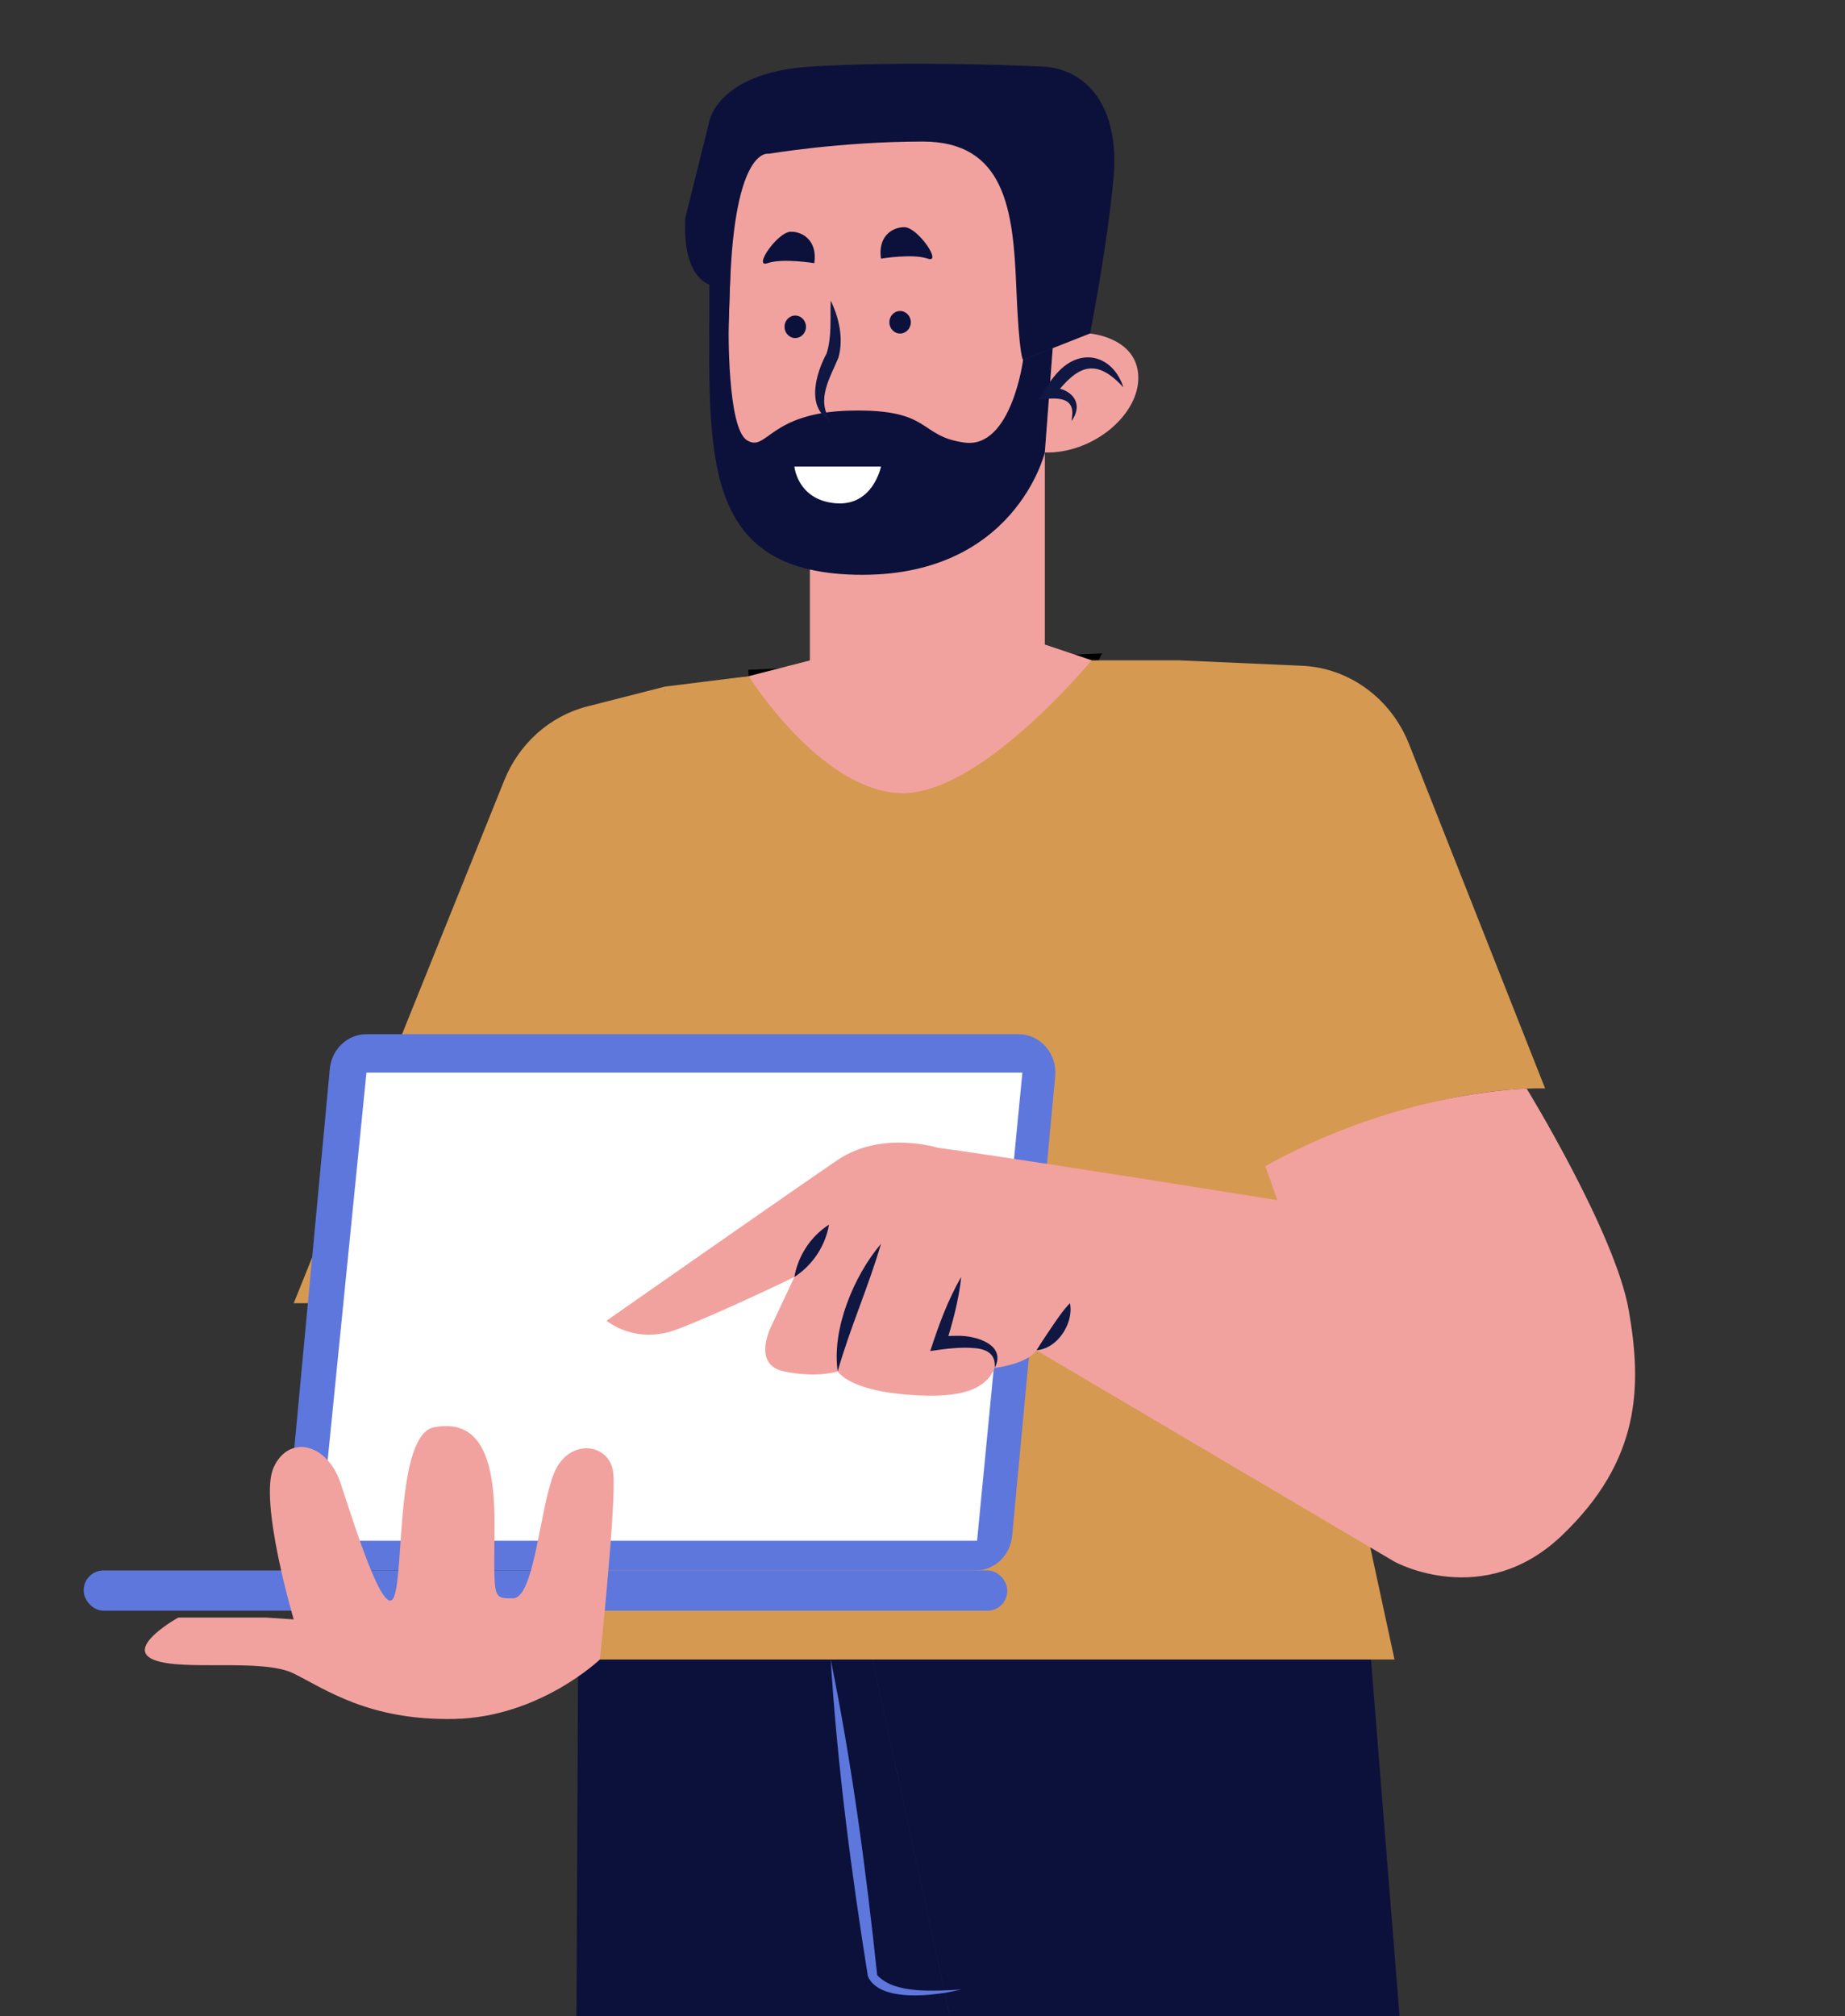
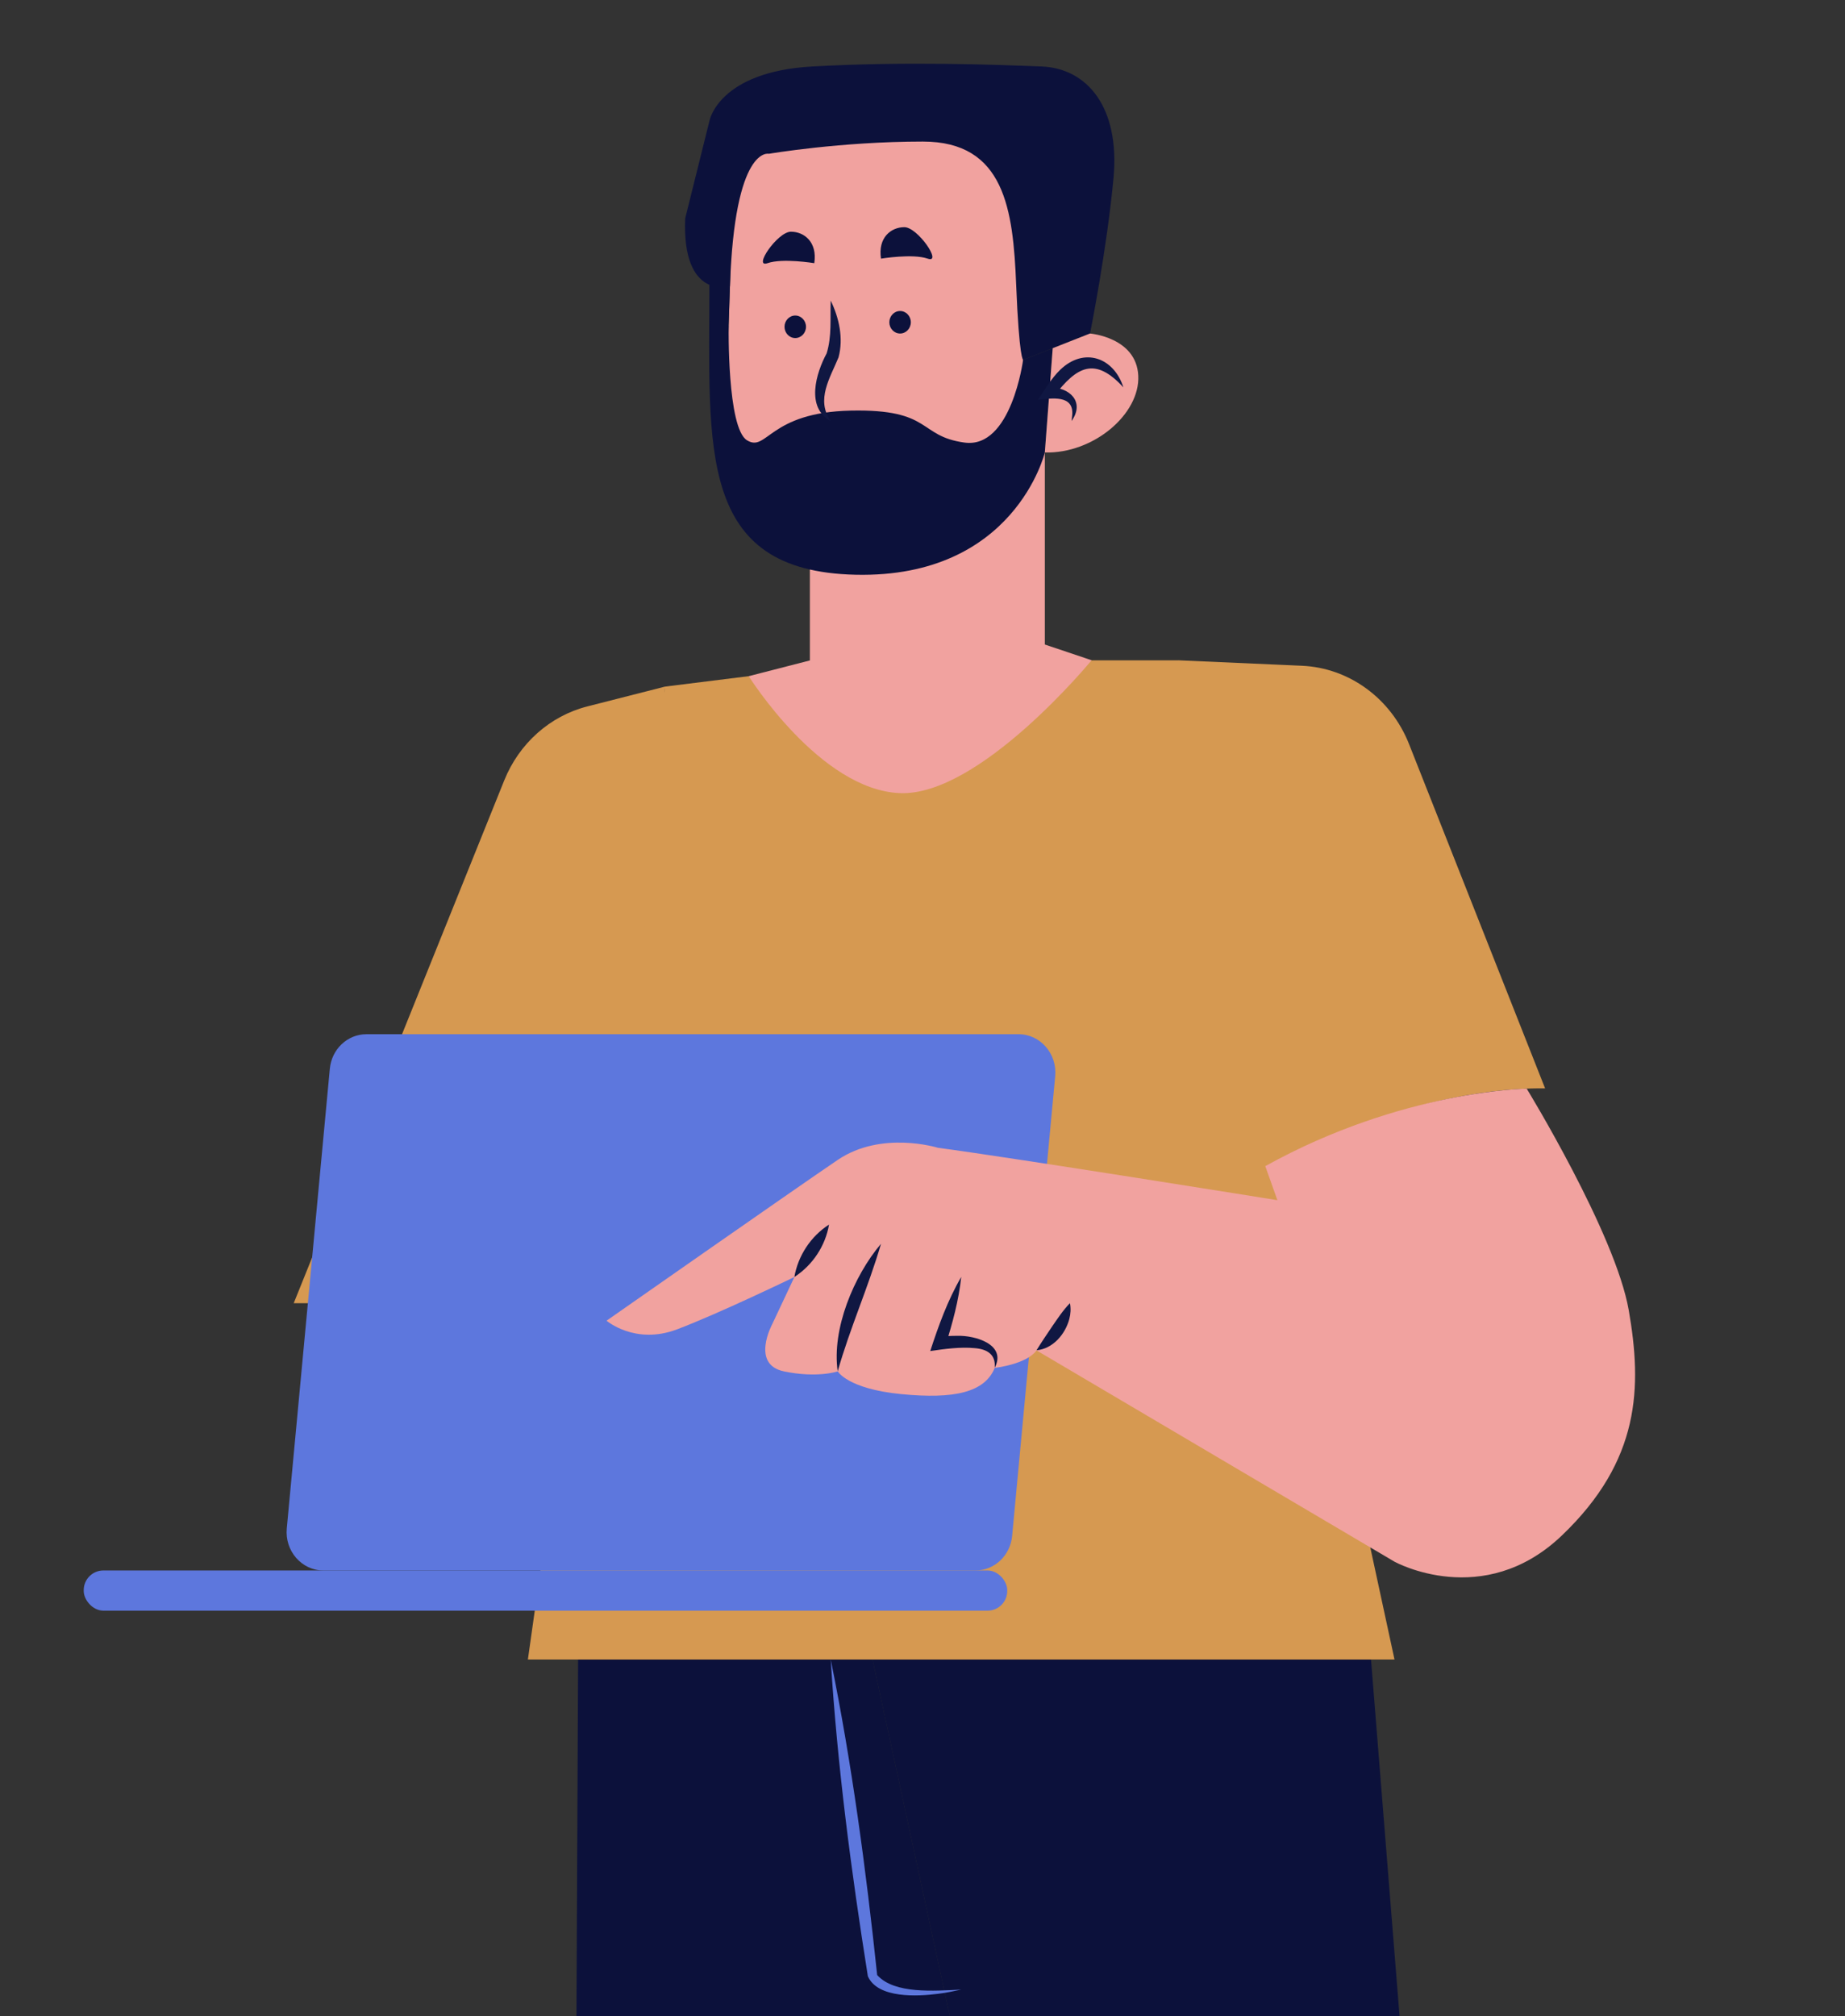
<svg xmlns="http://www.w3.org/2000/svg" id="_圖層_2" data-name="圖層_2" viewBox="0 0 285.13 311.52">
  <rect x="0" y="0" width="285.13" height="311.52" fill="#333333" stroke="none" />
  <defs>
    <style>
      .cls-1, .cls-2 {
        fill: none;
      }

      .cls-3 {
        fill: #101742;
      }

      .cls-4 {
        fill: #5d77dd;
      }

      .cls-5 {
        fill: #0c113b;
      }

      .cls-6 {
        fill: #fff;
      }

      .cls-7 {
        fill: #f1a29f;
      }

      .cls-2 {
        stroke: #000;
        stroke-miterlimit: 10;
        stroke-width: 1.97px;
      }

      .cls-8 {
        fill: #d69951;
      }

      .cls-9 {
        clip-path: url(#clippath);
      }
    </style>
    <clipPath id="clippath">
      <rect class="cls-1" width="285.13" height="311.52" />
    </clipPath>
  </defs>
  <g id="_圖層_5" data-name="圖層_5">
    <g class="cls-9">
      <g>
        <path class="cls-5" d="M134.84,256.4l48.86,225.35s8.53,5.67,23.27,4.86c14.74-.81,23.01-4.05,23.01-4.05l-18.1-226.15h-77.05Z" />
        <path class="cls-5" d="M89.34,256.4l-1.03,225.35s13.96,6.48,43.69,2.16l16.55-164.31-13.7-63.19h-45.5Z" />
-         <path class="cls-2" d="M115.71,104.47l2.2,21.14c.32,3.04,3.35,4.89,6.04,3.68l15.08-6.75,10.35,7.36c2.16,1.54,5.12.75,6.32-1.67l12.99-26.22-52.99,2.46Z" />
        <polygon class="cls-8" points="168.7 102.02 182.16 102.02 215.51 256.4 81.58 256.4 102.78 106.08 115.71 104.47 168.7 102.02" />
        <path class="cls-8" d="M238.78,168.15l-21.02-53.18c-2.79-7.06-9.26-11.79-16.57-12.11l-19.03-.84s-6.21,5.97-5.43,20.54c.78,14.56,17.58,58.28,17.58,58.28,0,0,22.75-12.95,44.47-12.68Z" />
        <path class="cls-8" d="M102.78,106.08l-12,3.06c-5.78,1.47-10.56,5.72-12.86,11.45l-32.53,80.76h49.38l8.01-95.27Z" />
        <g>
          <path class="cls-4" d="M150.76,242.64H49.97c-3.35,0-5.98-3.02-5.65-6.5l6.65-71c.28-3.04,2.73-5.35,5.65-5.35h100.8c3.35,0,5.98,3.02,5.65,6.5l-6.65,71c-.28,3.04-2.73,5.35-5.65,5.35Z" />
          <rect class="cls-4" x="12.94" y="242.64" width="142.72" height="6.21" rx="3.04" ry="3.04" />
-           <polygon class="cls-6" points="56.63 165.72 158 165.72 151 238.05 49.39 238.05 56.63 165.72" />
        </g>
        <path class="cls-4" d="M128.38,256.4c3.28,16.11,5.45,32.41,7.18,48.75,2.68,2.98,8.85,2.43,12.98,2.25-1.19.25-2.38.51-3.59.65-3.13.4-9.31.75-10.83-2.72-2.58-16.23-4.72-32.54-5.74-48.94h0Z" />
-         <path class="cls-7" d="M41.25,249.92h-13.7s-8.27,4.59-3.88,6.48c4.4,1.89,16.81-.27,21.72,2.16,4.91,2.43,11.63,7.29,24.82,7.02,13.19-.27,22.49-9.18,22.49-9.18,0,0,2.59-24.29,2.07-28.88-.52-4.59-6.85-5.4-9.11,0-2.26,5.4-3.04,19.43-6.4,19.43s-2.84,0-2.84-11.87-3.36-15.65-9.31-14.57c-5.95,1.08-4.65,22.4-6.21,26.18-1.55,3.78-6.2-11.33-8.27-17.54-2.07-6.21-8.01-7.56-10.34-2.43-2.33,5.13,3.1,23.48,3.1,23.48l-4.14-.27Z" />
        <g>
          <path class="cls-7" d="M144.93,177.33s-8.7-2.71-15.47,1.88c-6.77,4.59-35.72,24.84-35.72,24.84,0,0,4.4,3.78,10.86,1.35,6.46-2.43,18.17-8.1,18.17-8.1l-3.43,7.29s-3.36,6.21,1.81,7.29c5.17,1.08,8.32,0,8.32,0,0,0,1.51,2.7,9.78,3.51,8.27.81,12.93-.27,14.48-4.05,0,0,4.91-.54,6.46-2.7l55.33,32.65s13.7,7.56,25.85-4.05c12.15-11.6,12.41-22.94,10.34-34.81-2.07-11.87-15.77-34.23-15.77-34.23,0,0-19.26.24-40.4,11.97l1.87,5.26s-40.33-6.48-52.48-8.1Z" />
          <path class="cls-3" d="M122.76,197.3c.58-3.3,2.53-6.28,5.36-8.1-.57,3.31-2.54,6.27-5.36,8.1h0Z" />
          <path class="cls-3" d="M129.46,211.87c-.94-6.54,2.49-14.75,6.69-19.7-1.96,6.72-4.78,12.97-6.69,19.7h0Z" />
          <path class="cls-3" d="M148.55,197.3c-.39,3.63-1.34,7.11-2.43,10.56,0,0-1.09-1.28-1.09-1.28,1-.15,1.95-.2,2.94-.19,2.69-.09,7.66,1.32,5.75,4.94.21-2.12-1.25-2.9-3.09-3.04-2.24-.21-4.65.12-6.87.45,1.29-3.94,2.69-7.84,4.79-11.45h0Z" />
          <path class="cls-3" d="M160.18,208.63c.74-1.22,1.67-2.57,2.44-3.72.87-1.25,1.61-2.41,2.73-3.57.17.84.11,1.67-.1,2.46-.62,2.33-2.54,4.61-5.08,4.82h0Z" />
        </g>
        <path class="cls-7" d="M125.16,87.99v14.05s-9.45,2.43-9.45,2.43c0,0,10.97,17.54,23.33,18.07,12.36.53,29.66-20.53,29.66-20.53l-7.23-2.43v-29.69s-36.31,18.09-36.31,18.09Z" />
        <g>
          <path class="cls-7" d="M113.38,26.74l-1.29,39.4s0,15.92,17.32,15.92,29.22-12.95,28.7-26.45c-.52-13.49.02-30.23.02-30.23,0,0,.05-8.37-18.99-6.48-19.03,1.89-24.46,1.35-25.76,7.83Z" />
          <path class="cls-5" d="M105.89,33.75l3.76-15.12s1.42-7.55,15.89-8.36c14.48-.81,28.44-.27,35.42,0,6.98.27,12.15,6.21,11.12,17.27-1.03,11.06-3.62,23.98-3.62,23.98l-10.34,4.08s-.61,0-1.08-11.6-1.76-22.13-14.43-22.13-23.79,1.89-23.79,1.89c0,0-5.29-1.35-6.01,20.51,0,0-7.44,2.16-6.92-10.52Z" />
          <path class="cls-5" d="M112.61,50.35s-.26,15.79,2.84,17.68c3.1,1.89,3.36-4.32,16.03-4.59,12.67-.27,10.34,3.95,17.58,4.94,7.24.99,9.05-12.77,9.05-12.77l4.58-1.81-1.22,16.11s-4.65,19.43-29.22,18.89c-24.56-.54-22.62-19.41-22.62-44.79l3.17.26-.2,6.07Z" />
          <path class="cls-7" d="M168.45,51.53s7.17.57,7.46,6.51c.29,5.94-6.92,12.07-14.44,11.87l1.22-16.11,5.76-2.27Z" />
          <path class="cls-3" d="M128.38,46.44c1.29,2.67,2,5.83,1.21,8.77-1.31,3.19-3.53,6.54-1.21,9.85-3.89-2.09-2.27-7.42-.63-10.46.82-2.63.53-5.37.63-8.16h0Z" />
-           <path class="cls-6" d="M122.76,72.08h13.39s-1.22,6.21-7.08,5.67c-5.86-.54-6.3-5.67-6.3-5.67Z" />
          <path class="cls-3" d="M173.62,59.86c-4.39-4.8-7.2-3.26-10.73,1.35,0,0-.79-1.36-.79-1.36,3.17-.08,5.62,2.22,3.5,5.2,0,0,.1-.88.1-.88.31-3.23-3.19-2.63-5.3-2.4,1.07-1.55,2.08-3.32,3.44-4.63,3.67-3.55,8.29-1.93,9.77,2.71h0Z" />
          <path class="cls-5" d="M140.76,49.79c0,.96-.74,1.74-1.66,1.74s-1.66-.78-1.66-1.74.75-1.74,1.66-1.74,1.66.78,1.66,1.74Z" />
          <path class="cls-5" d="M136.15,39.96s4.9-.81,7.22,0c2.33.81-1.54-4.86-3.61-4.86s-4.11,1.62-3.61,4.86Z" />
          <path class="cls-5" d="M121.24,50.49c0,.96.75,1.74,1.66,1.74s1.66-.78,1.66-1.74-.75-1.74-1.66-1.74-1.66.78-1.66,1.74Z" />
          <path class="cls-5" d="M125.84,40.66s-4.9-.81-7.22,0,1.54-4.86,3.61-4.86,4.11,1.62,3.61,4.86Z" />
        </g>
      </g>
    </g>
  </g>
</svg>